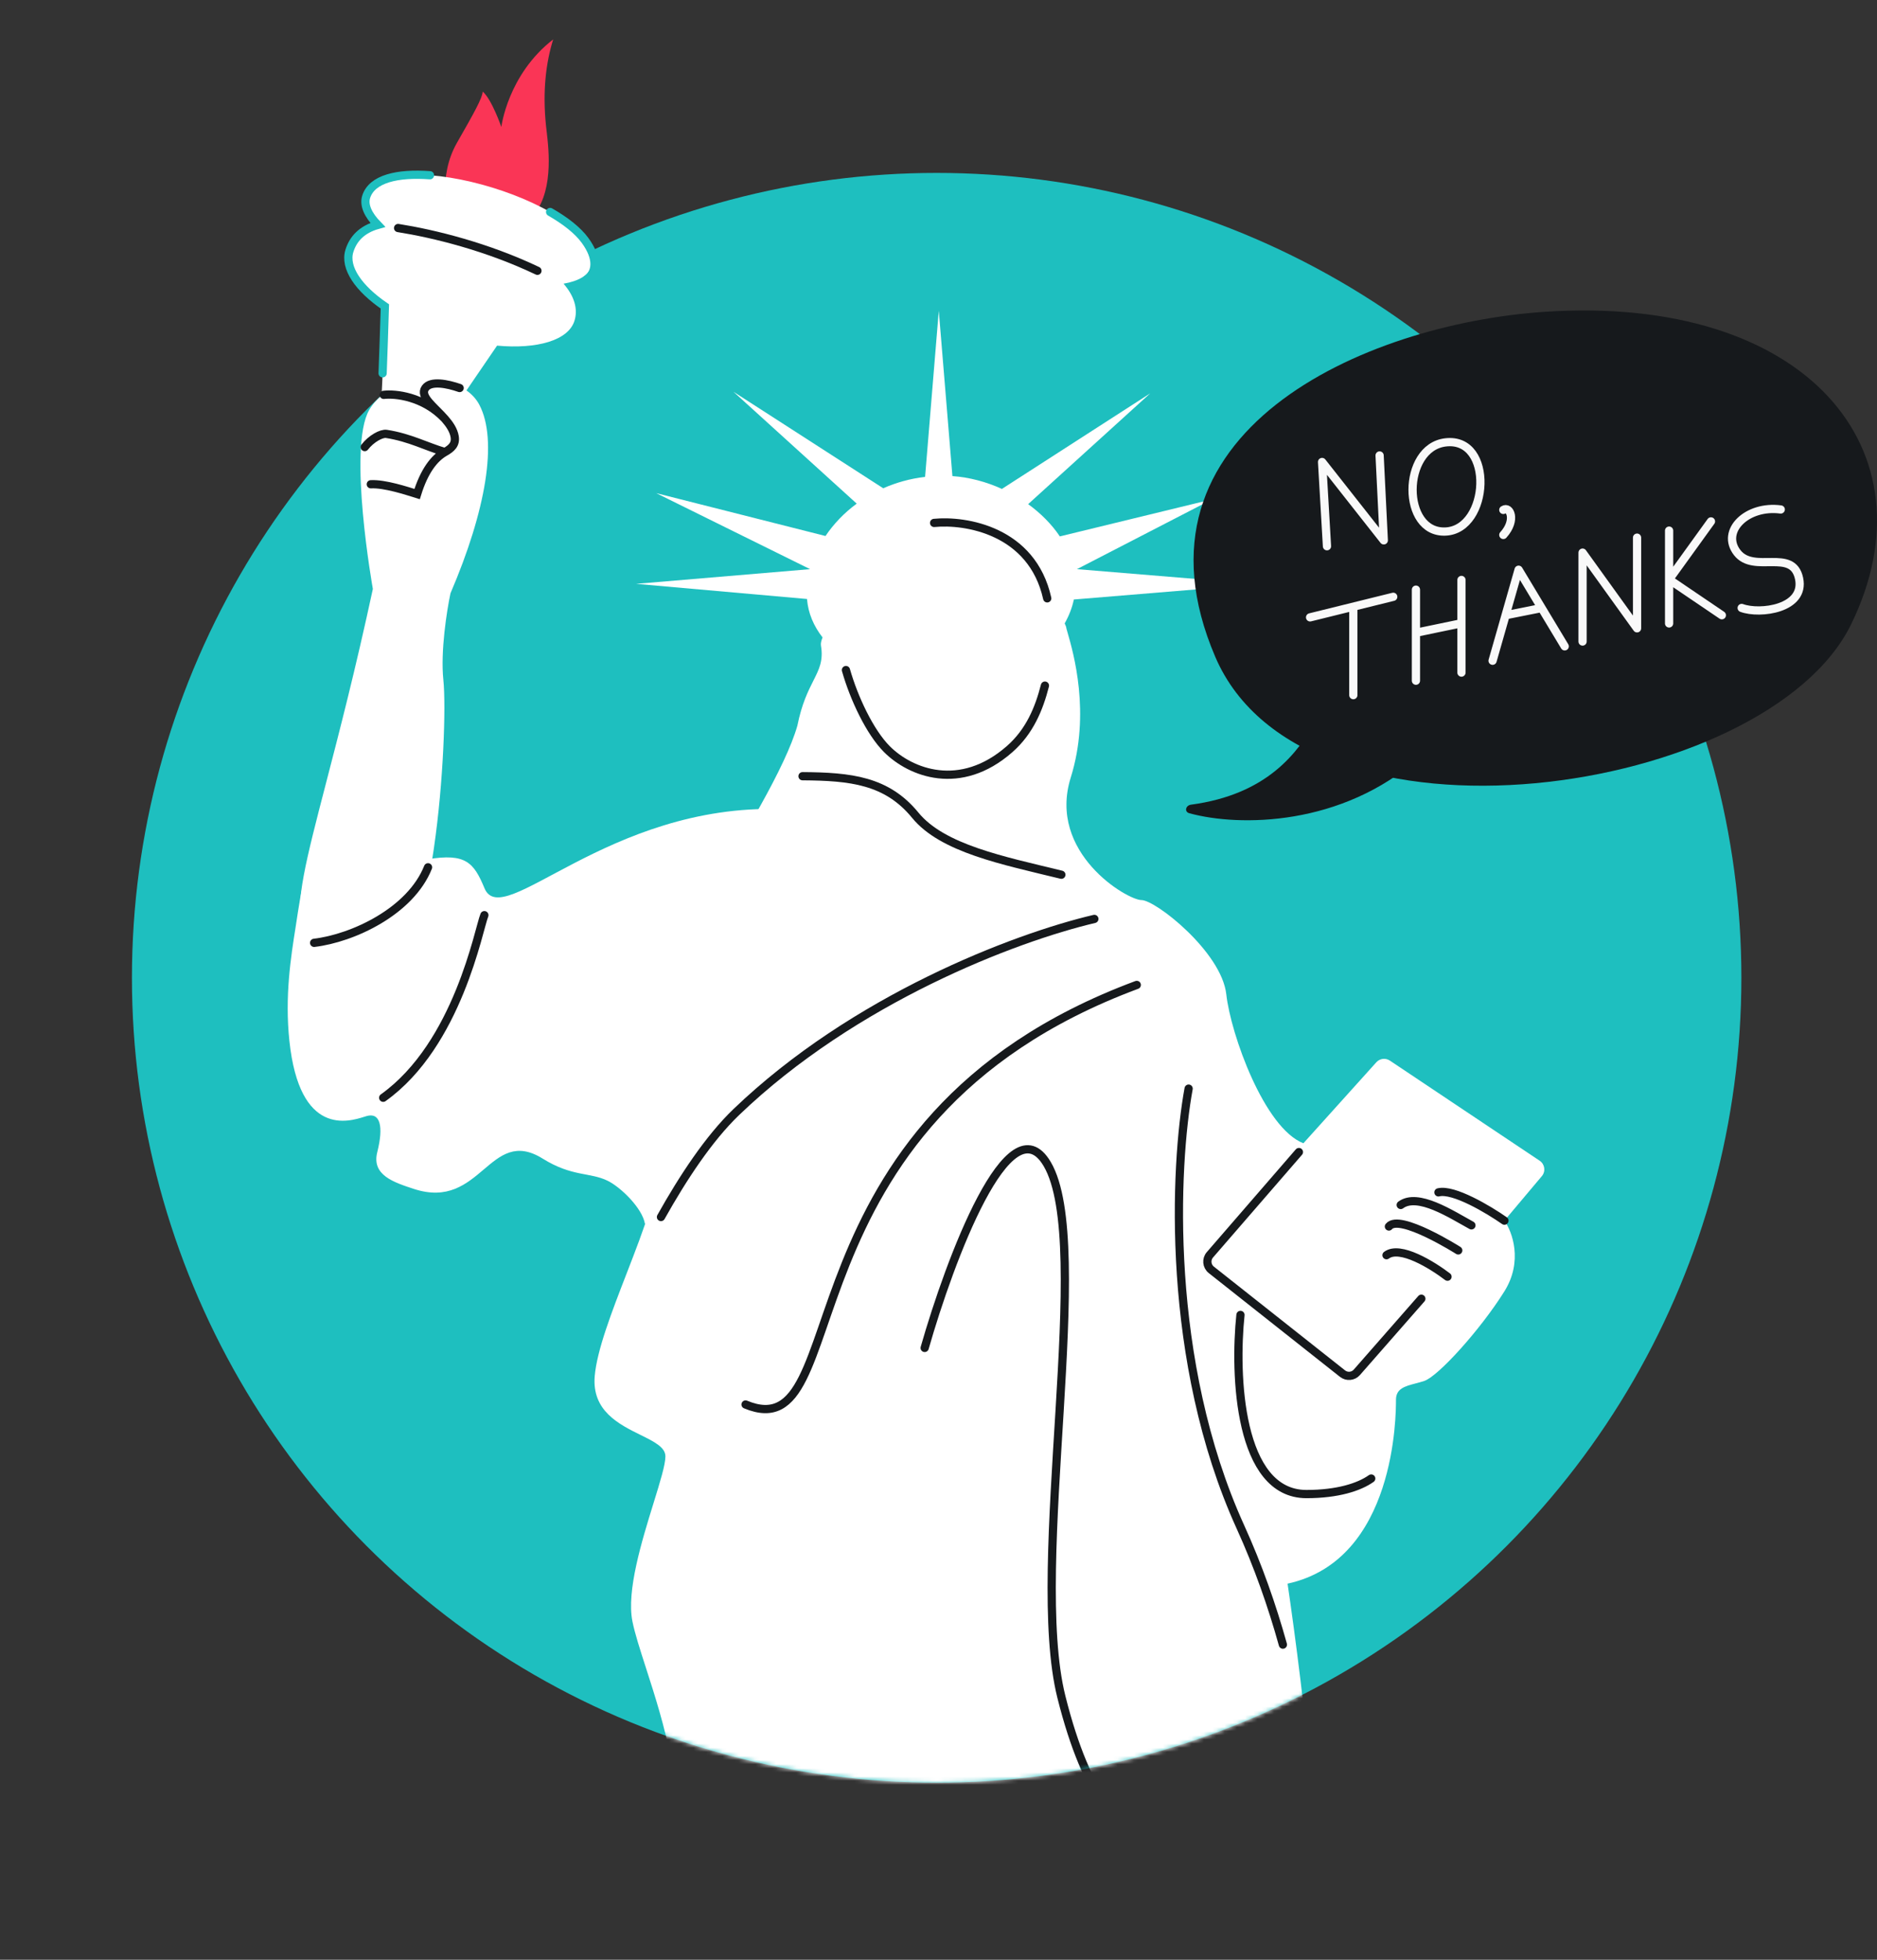
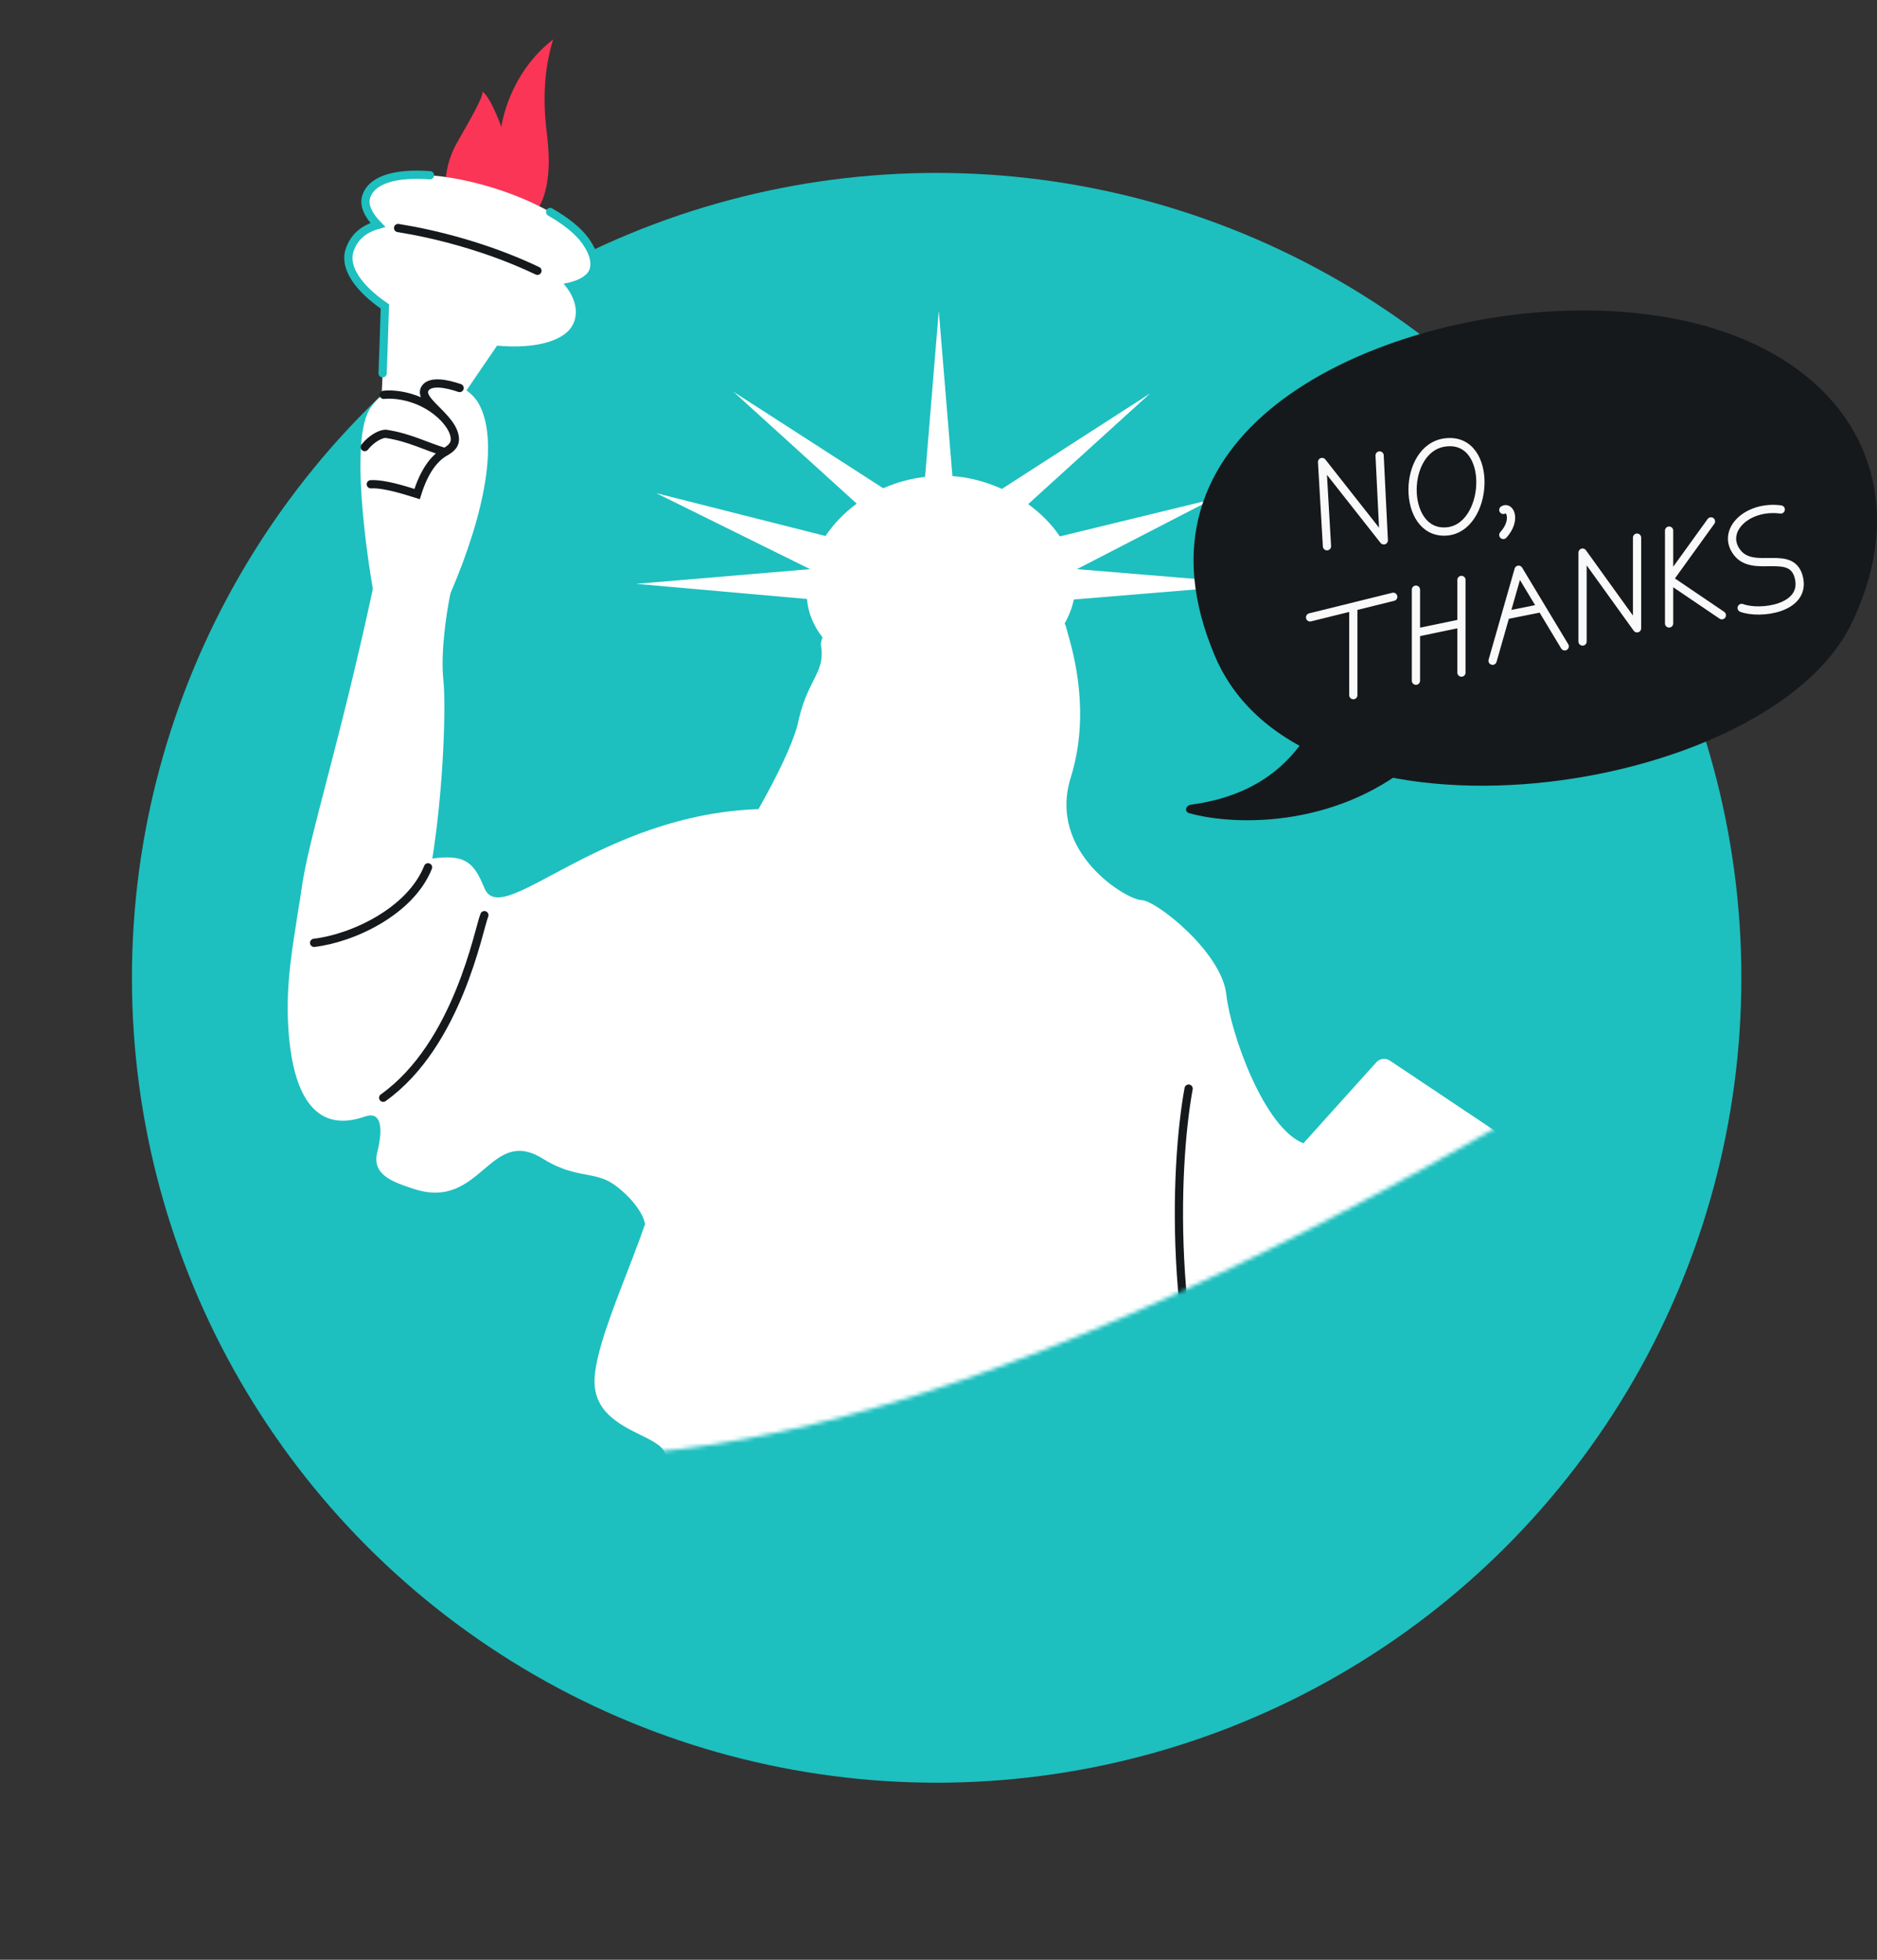
<svg xmlns="http://www.w3.org/2000/svg" width="456" height="476" viewBox="0 0 456 476" fill="none">
  <rect x="0" y="0" width="456" height="476" fill="#333333" stroke="none" />
  <g clip-path="url(#clip0_677_12486)">
    <circle cx="227.552" cy="237.5" r="195.5" fill="#1EBFBF" />
    <mask id="mask0_677_12486" style="mask-type:alpha" maskUnits="userSpaceOnUse" x="32" y="-40" width="392" height="473">
-       <path d="M423.052 237.5C423.052 345.472 335.523 433 227.552 433C119.58 433 32.052 345.472 32.052 237.5C32.052 129.528 53.885 -39.249 227.552 -39.249C335.523 -39.249 423.052 129.528 423.052 237.5Z" fill="#1EBFBF" />
+       <path d="M423.052 237.5C119.58 433 32.052 345.472 32.052 237.5C32.052 129.528 53.885 -39.249 227.552 -39.249C335.523 -39.249 423.052 129.528 423.052 237.5Z" fill="#1EBFBF" />
    </mask>
    <g mask="url(#mask0_677_12486)">
      <path d="M111.01 34.691C108.659 38.802 108.06 43.181 108.164 46.571L128.897 53.069C134.608 47.273 133.359 36.637 132.786 31.76C132.735 31.332 132.69 30.948 132.655 30.616C131.75 21.942 132.692 15.041 134.388 9.573C123.34 18.134 121.795 30.843 121.795 30.843C121.795 30.843 119.481 24.131 117.269 22.245C117.181 23.817 115.203 27.359 111.01 34.691Z" fill="#FA3556" />
      <path d="M88.952 47.827C88.332 49.825 89.409 52.197 91.769 54.631C87.905 55.721 85.792 58.012 84.882 60.945C83.616 65.025 87.114 70.063 93.5 74.429C93.259 82.41 92.94 91.978 92.709 96.086C91.493 97.071 90.456 98.245 89.678 99.605C84.437 108.769 90.583 143.046 90.583 143.046C86.342 162.727 82.342 178.125 79.22 190.143C74.319 209.006 71.581 219.545 73.471 225.257C75.442 230.354 83.913 236.864 102.02 222.125C103.343 217.86 104.424 212.547 105.284 206.867L105.418 205.966C107.753 189.997 108.367 171.443 107.709 165.144C106.984 158.205 108.562 148.224 109.441 144.101C118.075 124 120.977 106.917 116.451 98.319C115.708 96.909 114.629 95.749 113.322 94.836L120.757 83.952C130.502 84.842 138.085 82.677 139.564 77.909C140.439 75.091 139.575 71.983 136.912 68.909C140.538 68.279 142.981 66.897 143.634 64.791C148.123 50.323 93.348 33.657 88.952 47.827Z" fill="white" />
      <path d="M92.953 90.67C93.136 85.994 93.336 79.846 93.5 74.429C87.114 70.063 83.616 65.025 84.882 60.945C85.792 58.012 87.905 55.721 91.769 54.631C89.409 52.197 88.332 49.825 88.952 47.827C90.324 43.404 96.603 41.985 104.456 42.566M142.509 67.914C144.897 66.217 145.367 62.813 142.133 58.391C140.358 55.962 137.354 53.609 133.649 51.49" stroke="#1EBFBF" stroke-width="2" stroke-linecap="round" />
      <path d="M74.389 212.398C73.13 215.754 72.584 220.344 71.829 225.104C70.664 232.452 69.155 241.969 70.307 252.831C72.787 276.214 84.715 272.451 88.565 271.236C88.654 271.208 88.738 271.181 88.818 271.156C88.88 271.137 88.94 271.119 88.996 271.101C92.284 270.106 93.279 273.394 91.65 279.869C90.256 285.41 95.598 287.159 100.539 288.778C116.963 294.157 118.864 273.338 131.847 281.421C138.968 285.853 143.27 284.694 147.564 286.768C150.79 288.326 156.063 293.457 156.688 297.282C181.077 275.476 199.243 224.725 189.758 196.519C147.564 195.19 122.12 226.382 117.707 215.754C115.091 209.454 113.127 207.196 103.899 208.704L97.091 196.519C96.231 196.011 95.439 195.565 94.737 195.19C87.996 217.543 78.878 215.516 74.389 212.398Z" fill="white" />
      <path d="M93.224 95.907C96.016 95.574 102.889 96.268 108.047 101.704M108.047 101.704C105.431 98.722 101.872 96.277 103.33 94.246C104.655 92.4 108.65 93.201 111.664 94.246M108.047 101.704C109.219 103.041 110.202 104.485 110.459 106.049C110.768 107.933 109.699 108.889 108.095 109.801M108.095 109.801C105.398 111.335 103.036 114.516 101.334 120.003C98.794 119.215 93.454 117.442 90.083 117.623M108.095 109.801C103.692 108.538 99.598 106.276 93.878 105.39C92.68 105.205 90.205 106.534 88.609 108.59M130.564 65.771C118.288 59.93 105.529 56.785 96.715 55.384" stroke="#16191C" stroke-width="2" stroke-linecap="round" />
      <path d="M103.988 210.657C99.735 221.354 85.734 227.889 76.311 229.006M117.673 222.285C116.328 225.462 111.291 253.652 93.094 266.633" stroke="#16191C" stroke-width="2" stroke-linecap="round" />
      <path d="M146.77 260.987C146.116 267.526 149.57 270.705 153.079 273.934C155.715 276.36 158.383 278.814 159.365 282.743C160.606 287.706 156.47 298.381 152.236 309.308L152.236 309.308C148.655 318.551 145.004 327.974 144.479 334.271C143.778 342.688 150.38 345.949 155.601 348.528C158.905 350.16 161.655 351.519 161.655 353.737C161.655 355.772 160.354 359.974 158.779 365.061C155.922 374.291 152.163 386.433 153.64 393.815C154.223 396.732 155.475 400.615 156.923 405.104C161.158 418.238 167.067 436.561 162.8 451.068C160.173 460.002 158.992 477.618 158.705 495.725H309.369C308.487 489.554 311 485.419 314.816 479.138C315.956 477.262 317.212 475.195 318.529 472.824C323.109 464.58 316.621 410.609 312.804 384.654C339.14 378.929 339.14 343.432 339.14 339.997C339.14 337.278 341.291 336.711 343.891 336.025C344.577 335.844 345.294 335.655 346.011 335.416C349.446 334.271 359.752 322.821 365.477 313.66C370.057 306.332 367.385 299.156 365.477 296.484L374.582 285.667C375.554 284.512 375.306 282.768 374.051 281.93L337.654 257.608C336.608 256.909 335.207 257.084 334.365 258.019L316.647 277.69C307.13 273.984 298.993 251.195 297.918 241.521C296.773 231.215 280.742 218.62 277.307 218.62C273.872 218.62 254.406 207.169 260.131 188.848C265.011 173.233 260.74 158.449 259.373 153.714L259.373 153.714C259.136 152.894 258.986 152.375 258.986 152.206C258.876 151.938 258.765 151.673 258.654 151.412C259.695 149.576 260.458 147.633 260.883 145.612L305.936 141.896L261.63 138.242L294.48 121.287L257.48 130.287C255.505 127.344 252.858 124.679 249.779 122.451L279.434 95.541L243.405 118.753C239.617 117.031 235.51 115.928 231.381 115.637L228.069 75.483L224.742 115.824C221.083 116.261 217.673 117.225 214.572 118.595L178.182 95.151L208.13 122.327C205.078 124.575 202.517 127.26 200.547 130.189L159.429 119.783L196.799 138.242L154.552 141.811L196.055 145.489C196.329 148.952 197.693 152.087 199.833 154.827C199.499 155.63 199.361 156.298 199.442 156.786C200.055 160.462 199.029 162.499 197.591 165.352C196.342 167.832 194.782 170.928 193.717 176.252C187.992 196.342 152.236 244.813 146.77 260.987Z" fill="white" />
-       <path d="M265.862 223.198C246.396 227.778 207.464 242.664 178.837 270.145C172.246 276.473 165.915 286.061 160.577 295.604M181.127 341.139C208.609 352.59 186.853 272.435 276.168 239.229M365.483 296.482C361.666 293.81 353.116 288.695 349.452 289.611M357.467 297.627C352.527 294.918 344.436 289.611 340.291 292.676M354.269 303.714C354.269 303.714 340 294.68 337.421 297.904M351.658 310.097C347.98 307.289 340.107 302.403 336.84 304.876M345.305 315.447L329.633 333.324C328.744 334.338 327.216 334.478 326.157 333.641L294.276 308.43C293.144 307.535 292.988 305.876 293.933 304.785L315.559 279.823M224.64 327.399C230.747 306.024 245.251 267.168 254.411 282.741C265.862 302.207 249.831 380.071 257.847 412.133C264.259 437.783 272.732 444.195 276.168 444.195M194.968 188.534C206.646 188.616 215.43 189.549 222.35 198.006C228.976 206.105 243.648 208.996 257.847 212.463" stroke="#16191C" stroke-width="2" stroke-linecap="round" stroke-linejoin="round" />
      <path d="M288.765 264.417C285.329 283.12 283.039 330.602 301.36 370.908C305.662 380.372 309.038 390.021 311.666 399.464M301.36 319.38C299.833 333.884 300.902 362.893 317.391 362.893C324.942 362.893 330.187 361.202 333.128 359.117" stroke="#16191C" stroke-width="2" stroke-linecap="round" />
-       <path d="M226.931 127.013C234.565 126.25 250.748 128.846 254.412 145.335M205.513 162.75C207.458 169.578 211.319 177.815 215.48 181.977C221.206 187.702 233.28 192.452 245.252 181.977C250.168 177.675 252.446 172.054 253.855 166.53" stroke="#16191C" stroke-width="2" stroke-linecap="round" />
    </g>
    <path d="M295.239 159.541C271.819 104.895 331.419 78.675 375.214 75.74C438.912 71.472 470.342 109.463 449.698 151.671C429.282 193.413 316.933 210.162 295.239 159.541Z" fill="#16191C" />
    <path d="M289.338 195.45C307.928 192.954 315.359 182.777 319.721 174.963C320.04 174.392 320.728 174.112 321.332 174.312L344.433 181.987C345.308 182.278 345.511 183.38 344.793 184.017C326.001 200.693 301.103 200.873 288.918 197.522C287.675 197.18 288.028 195.625 289.338 195.45Z" fill="#16191C" />
    <path d="M322.376 132.676L321.186 112.21L336.178 131.248L335.163 110.627M351.171 107.45C340.546 108.725 340.462 129.582 351.171 129.106C361.88 128.63 363.07 106.023 351.171 107.45Z" stroke="#F9F9F9" stroke-width="2" stroke-linecap="round" stroke-linejoin="round" />
    <path d="M328.779 147.666V168.845M318.273 149.951L338.473 144.958M343.988 143.221V153.685M343.988 165.336V153.685M343.988 153.685L355.048 151.388M355.048 140.864V163.366M362.61 160.487L365.769 149.435M380.133 156.991L374.53 147.687M374.53 147.687L368.928 138.383L365.769 149.435M374.53 147.687L365.769 149.435M384.471 155.823V134.225L397.707 152.615V130.59M405.492 128.879V140.747M405.492 151.427V140.747M415.664 126.645L405.492 140.747M405.492 140.747L418.307 149.435" stroke="#F9F9F9" stroke-width="2" stroke-linecap="round" stroke-linejoin="round" />
    <path d="M432.616 123.747C424.426 122.645 417.969 128.986 422.037 134.225C426.106 139.464 435.506 133.029 437.071 140.524C438.603 147.866 427.568 149.316 423.123 147.666" stroke="#F9F9F9" stroke-width="2" stroke-linecap="round" stroke-linejoin="round" />
    <path d="M365.217 123.853C366.78 122.811 368.517 126.285 365.217 129.933" stroke="#F9F9F9" stroke-width="2" stroke-linecap="round" />
  </g>
  <defs>
    <clipPath id="clip0_677_12486">
      <rect width="456" height="476" rx="48" fill="white" />
    </clipPath>
  </defs>
</svg>